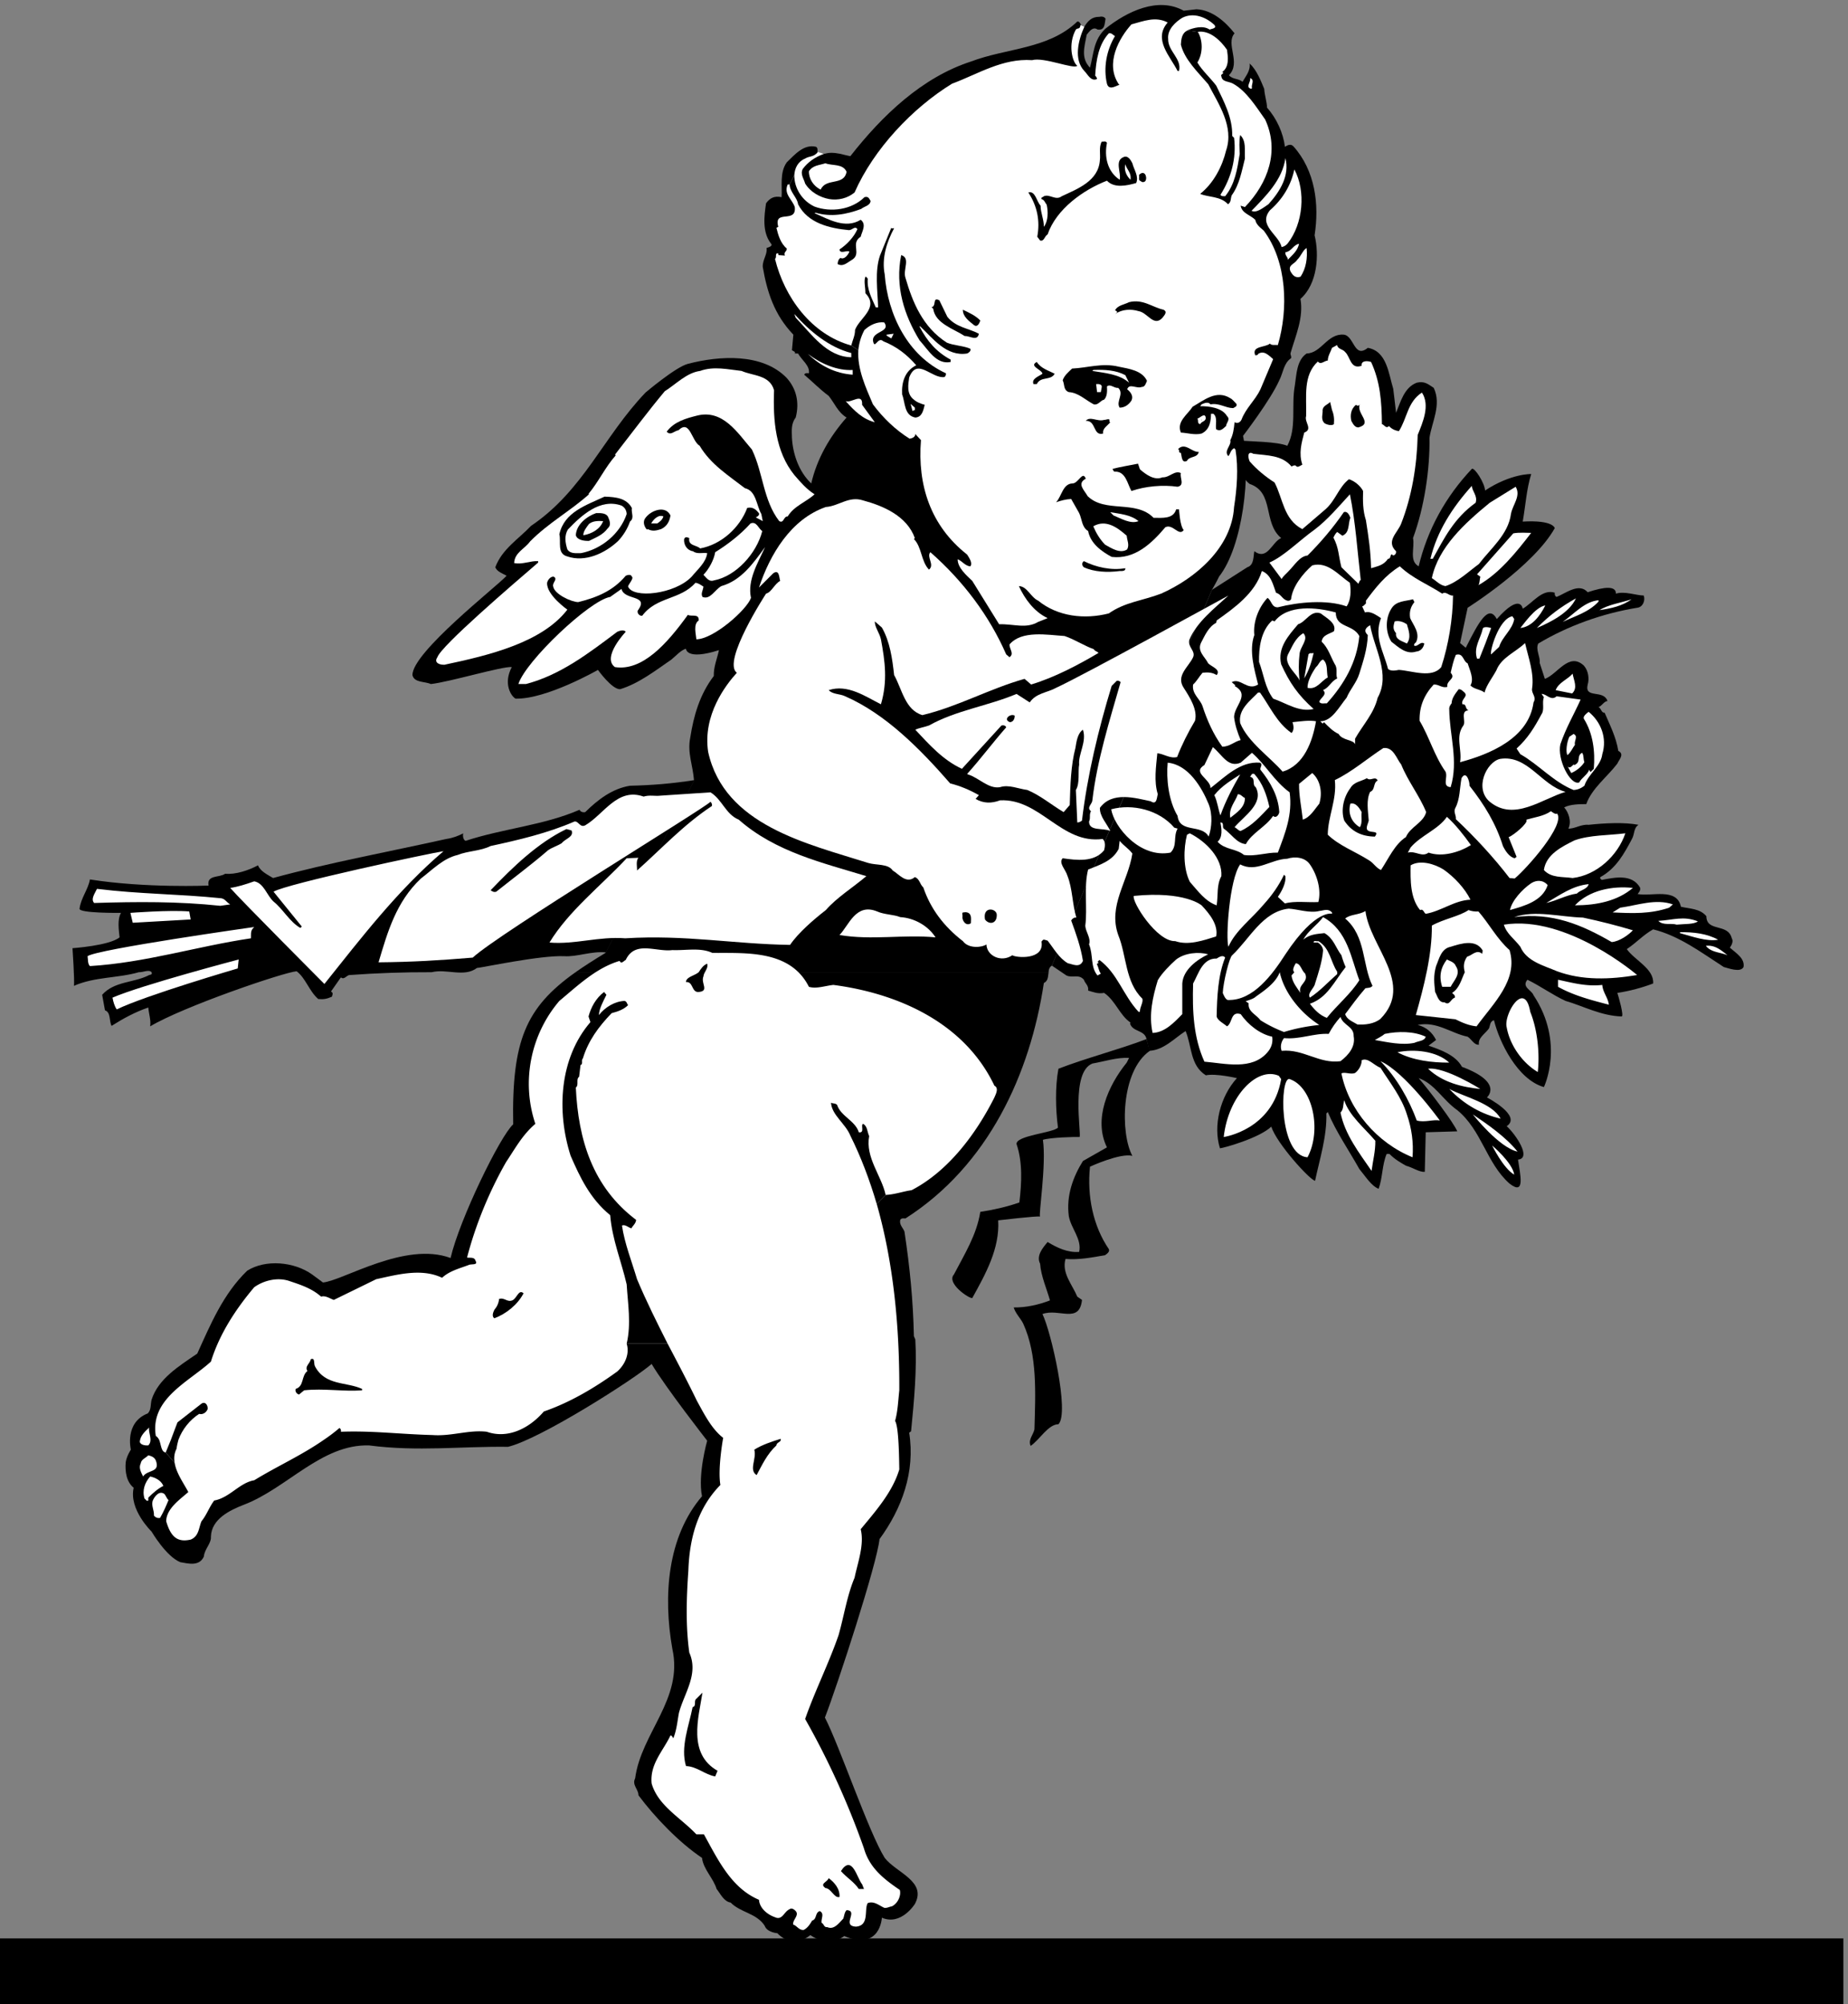
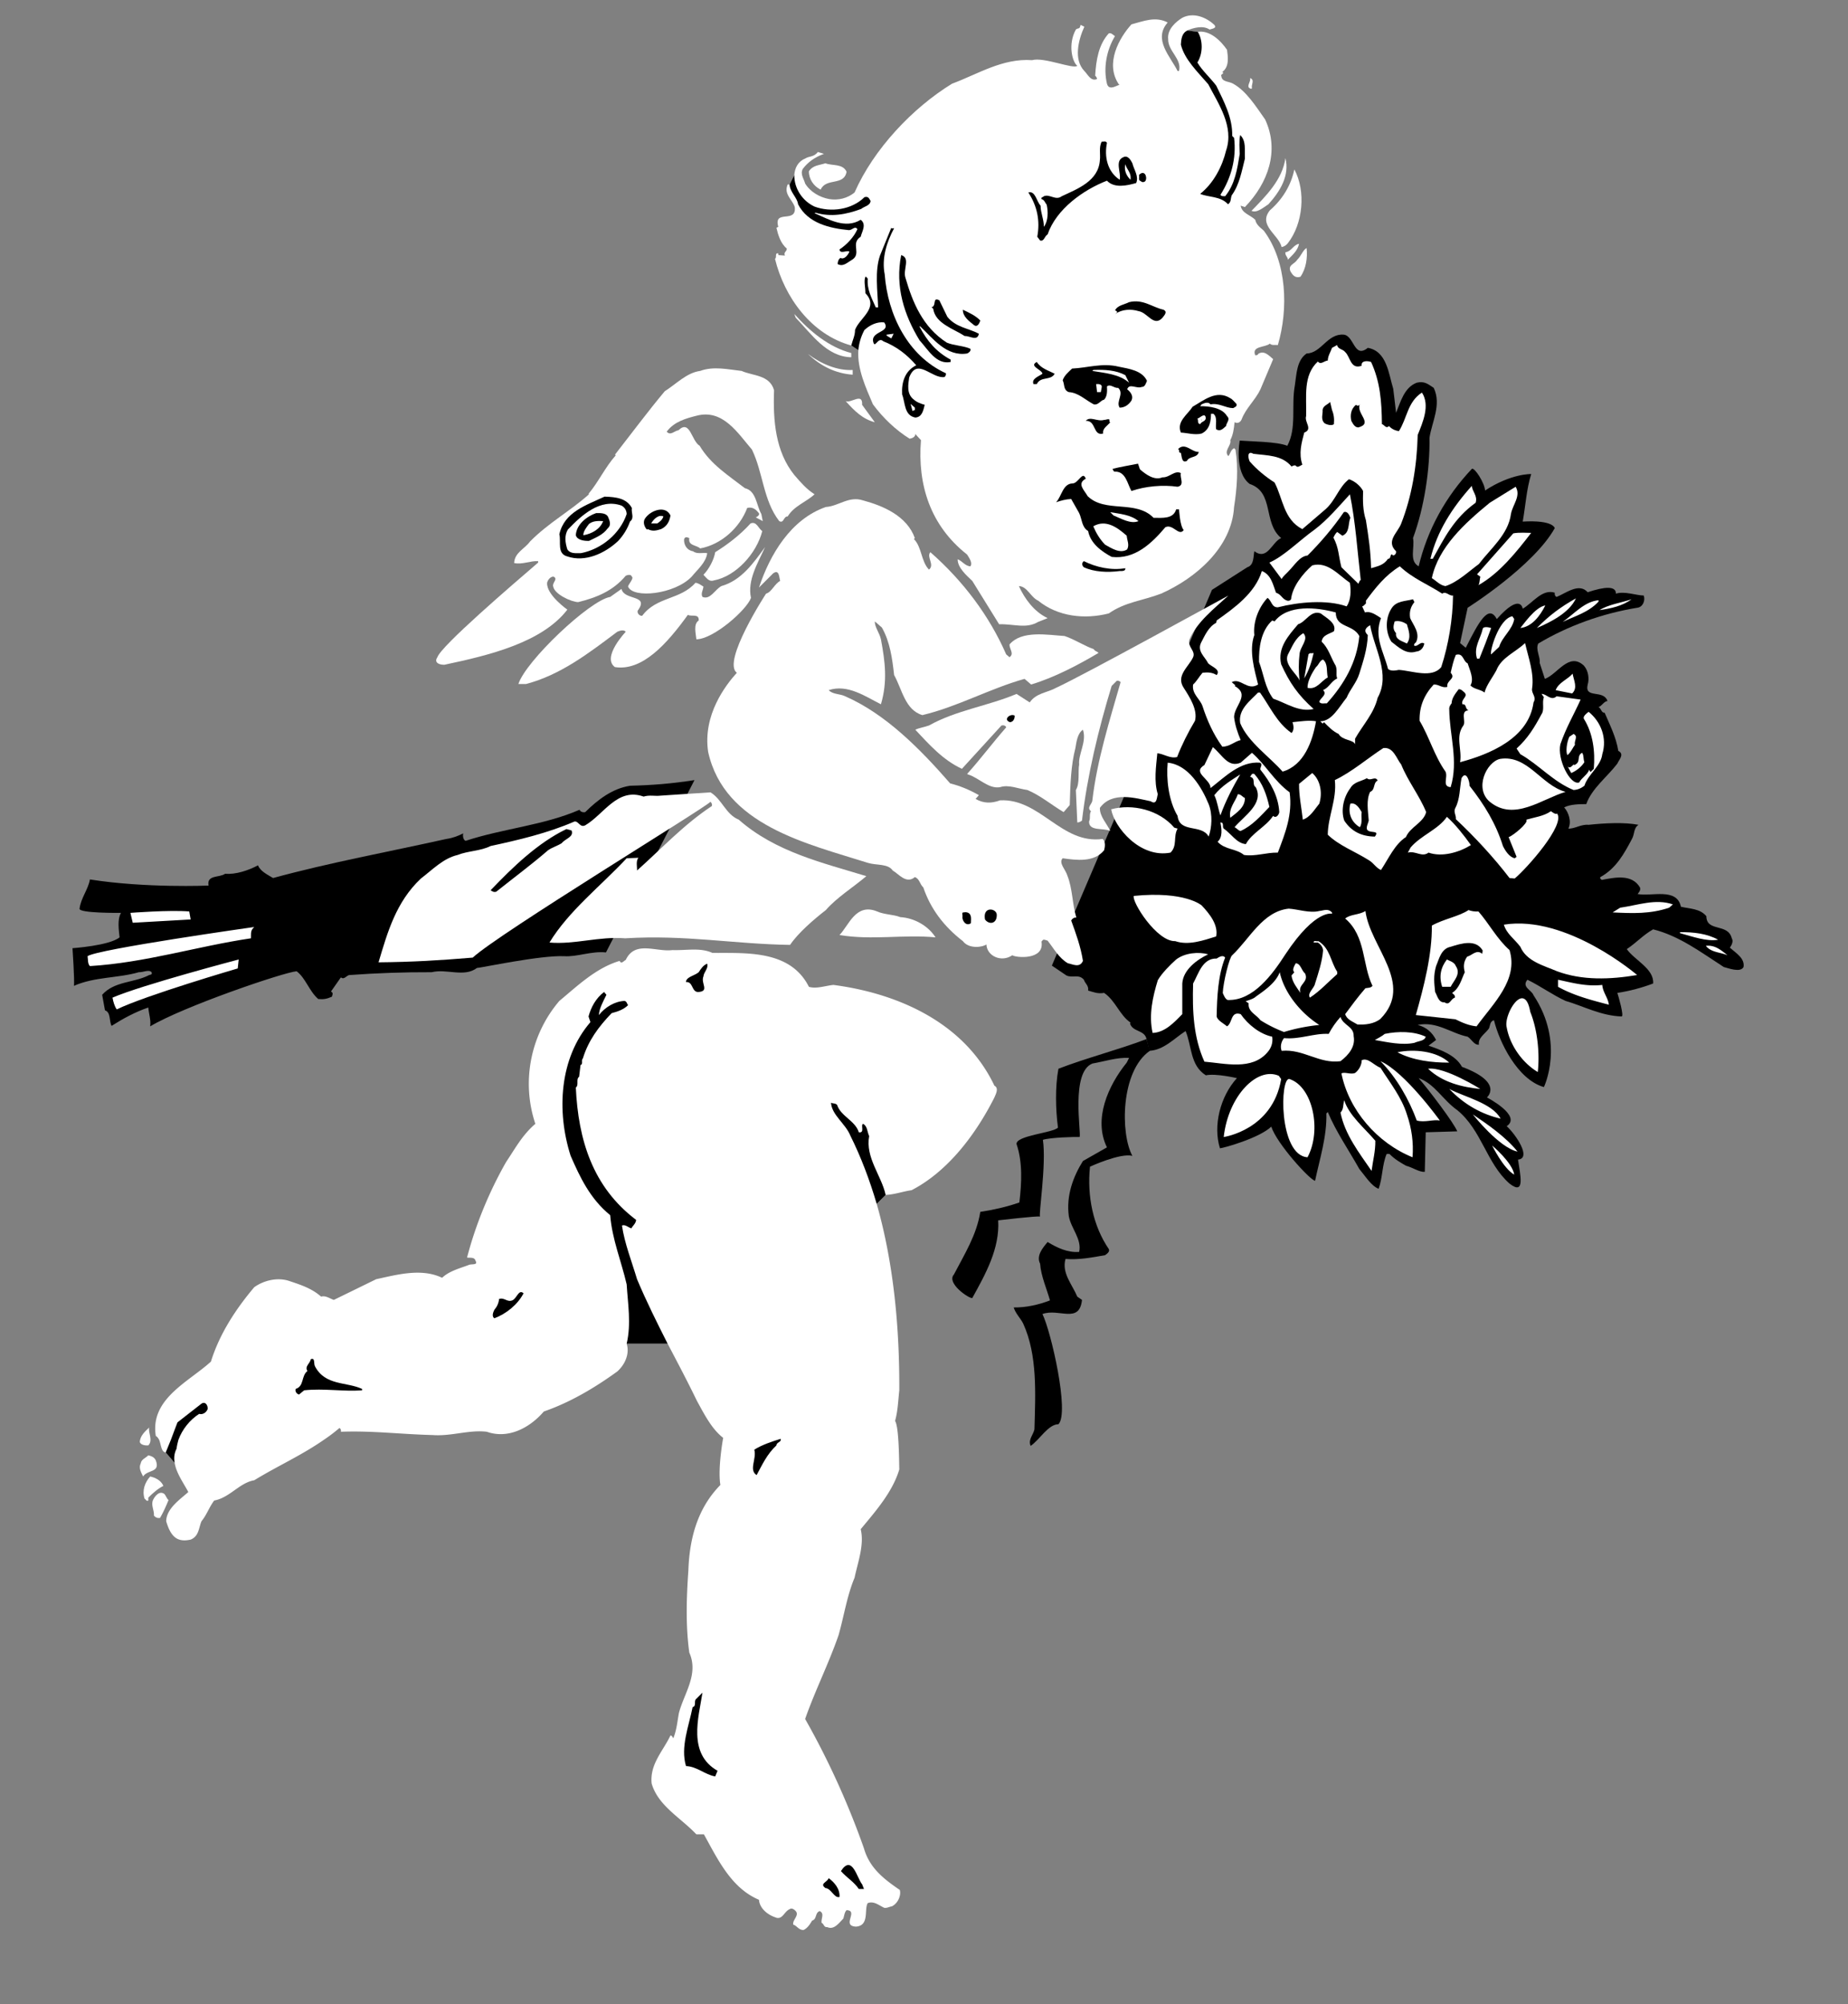
<svg xmlns="http://www.w3.org/2000/svg" xml:space="preserve" width="522" height="566.144">
  <rect width="100%" height="100%" fill="#808080" stroke="none" />
-   <path d="M3935.25 16.25v140h-3915v-140h3915" style="fill:#000;fill-opacity:1;fill-rule:nonzero;stroke:none" transform="matrix(.133 0 0 -.133 -2.7 568.31)" />
-   <path d="M2247.25 2207.25c-1.36-8.46-.84-17.52-10-22-29.01-192.86-117.65-387.46-294-500-4.41.35-8.56 1.04-11-3-2.41-10.5 5.9-16.73 9-25 11.45-76.22 18.37-146.17 20-222l3-7c3.68-63.98-2.55-129.78-9-195l-4-3c13.22-83.44-15.87-161.7-63-226-5.5-52.734-88.41-307.594-116-379 31.21-60.359 92.49-242.305 127-298 24.36-31.566 90.15-49.672 64-98 0 0-29.16-46.734-70-29 0 0-3.1-71.172-80-39 0 0-31.16-26.234-72 2 0 0-35.16-31.797-70 4 0 0-22 1.586-27 16-17.04 26.559-51.67 27.945-72 49-14.99 2.492-21.91 19.113-30 29-7.15 23.355-27.93 41.359-31 66-48.87 32.84-100.12 86.164-135 133 .26 12.723-14.29 21.727-7 36 12.8 96.531 102.83 168.555 79 275-19.8 112.395-10.8 237.74 63 324-9.39 46.71 11 118 11 118s-88.26 112.93-118 163c-35.36-31.37-236.2-159.5-305-176-100.867 1.27-191.586-10.5-295 3-100.887 3.12-174.293-91.07-266-126-29.488-11.47-68.961-30.16-70-68 1.039-14.105-13.504-25.879-15-42-9.586-21.277-32.437-15.043-50-12-30.223 12.191-61 65-61 65s-48.687 46.95-38 93c-15.711 12.78-18.484 34.95-17 54 1.98 13.49 11 27 11 27s-14.187 57.61 36 77c7.613 7.83 5.535 19.61 8 29 14.156 44.63 58.477 71.63 97 98 27.961 61.59 54.969 126.68 106 176 39 24.78 99.941 19.24 138-8l23-17c42.82 4.07 174.531 87.95 271 52 19.059 82.27 105.41 259.2 133 284-3.3 177.7 27.05 247.78 131 322h1006m-1006 0c19.38 13.7 40.98 27.47 65 42l188 366c-2.09 31.59-14.55 58.59-8 91 7.3 47.23 20.45 92.25 50 131-.46 20.12 7.16 36.74 11 55-70.35-22.43-70 3-70 3-11.41-3.26-21.1-15.03-31-23-33.73-23.2-69.05-50.89-109-63-17.53-.36-47 41-47 41s-109.73-62.83-175-61c-9.52 5.1-26.66 31.88-8 67-18.14 2.5-133.797-32.12-172-36-13.043 5.95-35.203 2.49-39 19-.359 48.59 179.7 188.48 200 211-9.22 5.18-20.3 8.64-24 18 14.09 38.43 50.1 60.59 76 88 111.22 75.09 153.46 189.35 243 283 0 0 63.86 54.21 90 61 68.39 17.79 157.73 22.64 209-29 21.45-23.15 28.37-52.93 20-85-10.33-13.64-8.25-28.18-8-43 1.82-33.66 14.29-71.75 41-97 12.07 52.26 39.08 99.35 75 140-18.61 11.29-25.53 30.68-38 46-19.39 14.46-34.62 30.39-52 45 2.14 4.09 6.3 3.4 10 3 2.53 16.32-15.48 28.1-23 42-2.17-.74-5.63 1.34-7-1 2.75 5.11-3.48 5.8-6 8l3 33c-40.65 42.36-55.88 90.84-65 144-.58 15.4 10.5 27.17 8 40 3.89 1.71 14.97 3.79 9 10-18.27 24.27-14.12 57.51-10 85 8.35 11.29 17.35 16.14 33 13 1.66 21.84-4.57 52.3 11 74 16.98 16.39 36.37 39.25 62 33 4.15-2.06 3.46-7.57 3-12l15-3c11.91 3.38 20.61 2.39 34 0 6.86-1.61 13.79-3.68 21-5 68.27 87.19 152.76 167.52 256 201 75.44 28.85 164.77 26.08 226 85 4.56.64 6.14-3.91 8-7l7-4c7.27 12.04 15.88 21.34 32 21 3.27 1.03 10.2 1.03 13-4-2.11-10.21-.73-25.44-17-23-10.04 7.25-17.66-4.52-23-11-5.05-26.76-12.67-49.61 7-70 8.04 30.08 7.34 59.17 33 83 45.67 36.42 111.46 68.27 166 38l27 3c33.43-1.12 61.82-26.74 81-51-19.87-22.84 14.75-62.31-12-89 8.05-9.32 20.52-6.55 29-14 6.75 12.3 17.14 23.38 15 39 15.3-14.24 23.61-36.4 31-54 .92-14.26 5.77-28.11 6-40 20.55-22.73 34.4-53.9 38-83 5.4 3.48 12.32 6.94 18 1 46.27-51.54 55.27-123.56 45-189 10.27-41.21 6.11-103.54-30-135 7.03-39.87-10.29-77.96-21-115-1.06-3.82 2.4-6.59 1-11-15.91-10.83-16.6-30.91-25-47-18.61-42.08-77-118-77-118 17.08-78.46-.25-234.75-51-299-4.19-9.44-15-28-15-28l-340-798c-5.62-3.57-6.86-9.13-7-15h-1006" style="fill:#000;fill-opacity:1;fill-rule:nonzero;stroke:none" transform="matrix(.133 0 0 -.133 -2.7 568.31)" />
  <path d="M1843.25 3529.25c-2.6-39.96 15.97-79.57 31-115 21.66-29.17 48.67-54.8 78-73 5.29.89 12.22 3.66 12 10l12-13c-7.62-95.14 20.07-181.71 98-243 4.49-7.27 12.11-17.66 7-25-10.82.42-17.75 11.5-27 15-.45-17.35 18.25-33.97 31-46l57-92c32.05.84 56.99-10.24 83 5l20 8c-28.7 13.46-48.78 41.16-61 68 17.76-.52 24.68-23.37 41-31 41.86-33.93 98.64-40.16 150-27 34.52 24.24 71.91 27.01 111 42 72.41 32.1 149.98 97.2 155 184 6.06 38.55 9.52 82.18 3 122l-3 3c-7.79-4.73-7.1-10.27-12-17-11.03 10.88 6.98 22.66 4 34 5.75 10.82 7.82 23.97 9 38 7.14-3.64 12.68.52 15 6 8.75 23.6 29.53 41.61 40 64l27 64c-9.07 7.79-19.46 19.57-32 11-1.31-3.9-4.08-1.82-6-3-8.47 20.57 21.31 16.41 31 25 4.16-4.43 11.09-2.35 17-3 22.48 76.13 19.71 176.55-30 243-7.08 6.27-16.08 12.5-18 23-10.55 10.28-28.55 13.74-31 30l9-3c49.54 51.14 73.78 119.71 43 186-19.78 27.89-39.86 60.44-68 76-8.56 5.21-23.8 3.14-25 16-2.95 4.45 8.13 5.14 2 9 15.82 11.38 11.67 33.54 10 47-13.57 19.78-37.12 42.64-63 38l-22 3c13.95 5.79 34.04 11.33 48 2 4.04 1.71 16.5 2.41 10 10-17.73 16.64-44.74 27.03-68 15-14.14-8.74-32.14-24.67-30-45-.76-26.07 29.71-42 23-68h-3c-15.22 30.85-52.62 66.86-21 103-26.07 13.72-51.7 2.64-77-4-25.95-28.68-56.59-82.87-27-127l2-2c-2.33 2.68-22.41-14.64-27 3-7.88 33.61-.96 71 17 101-4.11 2.55-7.57 7.4-13 6-21.58-23.53-27.12-56.77-29-90 2.57-2.09 3.27-4.17 4-7-13.2-6.17-20.12 10.45-27 17-22.9 23.92-13.21 64.98 0 94l-8 4c-1.94-10.96-5.21-5.52-10-10-17.37-31.18-7.67-68.93 3-77-7.9-7.86-70.92 19.16-96 12-62.87 4.39-114.82-29.55-170-50-84.02-51.57-166.43-138.83-207-231-14.83-12.41-34.91-17.25-54-14-19.69 3.67-39.78 14.75-51 33-2.63 10.15-10.94 19.84-5 31 10.88 14.42 25.43 24.94 45 32l-13 4c-8.46-11.34-18.55-8.37-27-14-15.09-6.15-22.02-20-23-35l-10-20h-4c-9.26-20.4 10.13-32.18 15-48 4.14-36.11-45.73-3.57-35-42l-4-2c3.66-15.66 9.2-33.67 22-44 .36-6.98-7.26-6.98-4-15l-14 1c1.05 2.17-.34 2.86-1 4-6.96-.44-1.41-8.75-6-12 19.82-81.24 77.3-160.88 162-184l15-10" style="fill:#fff;fill-opacity:1;fill-rule:nonzero;stroke:none" transform="matrix(.133 0 0 -.133 -2.7 568.31)" />
  <path d="M1495.25 2616.25c-47.41-7.5-91.04-10.96-137-12-37.14-5.89-68.31-29.44-95-56-5.16-1.14-10.71.94-12 5-76.27-33.15-163.53-40.07-242-66-6.71 2.38-6.02 14.85-5 16-10.02-5.31-22.484-10.16-36-12-122.223-27.24-247.57-50.1-368-83-11.848 7.28-27.082 14.21-32 27-21.398-11.41-47.715-19.72-70-18-11.648-8.64-39.352-1.72-35-25 0 0-133.469-5.74-252 13-3.738-21.57-18.977-38.89-22-62-1.824-10.13 88-9 88-9-8.105-14.29-4.641-35.76-3-52-21.723-17.69-100-23-100-23s4.867-70.87 3-80c44.113 19.52 93.281 16.05 138 29 9.301-.48 21.07 6.45 27 0 2.383-6.71-4.543-4.64-7-7-31.477-15.64-72.336-12.18-98-41l6-33c12.738-3.97 8.582-23.36 14-33 25.055 15.88 50.68 29.72 78 39 1.07-13.43 5.922-26.59 4-40 69.789 41.8 282.395 114.52 311 117 19.18-14.25 26.801-42.65 46-59 12.656-.96 18.195.43 29 5 .969 4.43 3.738 7.89-2 11l21 30c7.594-6.1 11.75 4.98 19 5 56.461 4.14 114.633 6.21 174 6 32.047 7.83 68.75-11.56 96 9 8.77.21 134.11 27.22 185 25 27.37-1.93 57.84 11.23 89 8l188 366m1962 39c-.51-1.33-1.29-2.84-2-4-21.23-27.96-54.46-52.89-66-86-14.78-.13-33.48-.13-47-7 9.36-10.45 16.29-29.84 9-45 13.52-.77 26.68 9.63 43 8 33.54 3.7 76.48 5.78 106 0-10.82-6.69-8.05-19.85-14-30-16.21-30.7-33.53-62.56-67-81-1.84-3.03.93-4.41 3-6 27.01 5.05 63.71 13.36 81-16 2.11-5.96-2.05-10.12-5-14 29.96-5.81 83.29 14.27 92-27 18.98-4.44 40.46-3.74 54-20 .3-34.3 46.01-14.21 54-47 3.79-6 .32-13.61-4-20 13.32-11.62 32.02-22.7 29-41-6.67-12.86-33.45-1.96-42 0-47.77 30.77-94.18 66.09-150 80-21.05-11.84-35.59-28.46-56-42 16.95-23.86 58.4-41.74 56-73-23.82-9.03-49.44-15.95-76-20 2.32-7.04 14.79-49.97 9-50-44.07 1.41-81.47 22.19-119 33-27.57 12.73-53.2 31.43-81 45-13.05-15.64 9.11-21.87 13-33 67.2-101.45 22-195 22-195-56.54 16.14-95.14 96.7-106 142-9.23-2.36-7.84-12.05-11-18-9.31-12.06-23.16-19.68-21-34-10.47-.91-15.32 11.55-24 17-34.95 7.02-65.42 33.33-106 25 18.42-4.82 30.89-15.91 39-32l-16-12c24.51-8.61 56.96-19.4 71-45 89.55-33.39 53-65 53-65s75.09-38.92 42-61c19.87-18.36 53.34-68.3 24-71 4.4-31.14 16.35-77.66-18-51-49.16 43.39-58.85 113.34-111 156-30.95 21.74-48.27 56.37-82 68 22.65-26.18 74.68-94.89 82-113l-67-2-2-84c-11.82-1-25.67 9.39-40 13-12.68 7.46-23.06 13.01-35 25h-6c-9.77-23.07-8.38-50.08-17-74-15.62 5.91-28.09 26.69-41 42-22.4 40.09-49.41 78.87-67 121l-3-3c1.2-49.52-14.04-95.92-24-143-10.82 1.38-81.45 78.94-93 115-25.16-24.29-102.03-45.75-109-46-15.19 48.03.74 110.36 36 149 0 0-44.96 10.53-66 6-33.67 21.15-29.51 62.01-43 94-23.91-15.37-46.07-40.3-77-42l-6 25c-3.93 19.63-29.55 14.79-35 33l1 2c-23.25 15.8-31.57 46.27-56 63-13.66-2.19-21.27 1.27-34 5 1.65 10.82-6.66 14.97-9 23-10.82 12.75-23.98 3.05-37 9l-31 21s94.93 223.05 185 433h1018m-1018 0c79.73 187.63 155 365 155 365l75 48c14.76 4.5 12.68 23.19 15 34 28.16-20.5 37.16 19.66 57 28-39.23 32.52-14 97.13-67 115-33.56 25.38-21 92-21 92 22.64-1.84 79.24-2.04 101-11 20.48 38.05 8.02 84.45 16 128 3.79 24.32 3.79 53.41 25 68 31.42.64 43.89 42.89 79 40 22.37-2.65 21.68-51.82 51-28 40.63-7.2 44.09-54.99 54-87 2.55-19.23 3.94-34.47 6-51 9.71 23.45 17.33 53.93 44 64 16.96 3.78 23.88-3.15 36-11 16.97-35.78-3.81-71.79-9-106 1.04-66.21-10.73-147.23-35-213 4.18-20.11-8.98-48.5 12-60 18.5 77.29 56.59 147.23 113 207 5.22 3.95 27.38-29.99 28-46 55.4 36.38 98 35 98 35-9.97-32.14-12.05-67.46-18-101 65.65 3.82 68-14 68-14-45.1-80.74-185-169-185-169l-16-75 12-10c27.93 55.44 48.38 93.54 66 61 50.59 57.04 55 22 55 22 21.18 12.16 41.27 42.63 68 34-.41-3.83.28-7.3 4-9 19.82 7.94 47.52 30.79 66 10 36.48 12.1 60.05 13.7 60-3 18.48 5.79 43.41-3.91 59-4 3.8-10.3-1.74-24.84-14-26-73.61-12-147.02-38.32-210-76-6.27-12.87 4.8-28.11 3-41 3.88-11.35 7.35-23.12 11-34 26.82 9.5 51.05 57.97 83 28 9.61-10.89 11.69-28.2 8-40-7.39-31.14 33.46-9.67 42-35-7.84-.98-12-10.68-19-13 6.31-3.22 5.62-12.22 13-12 11.32-26.54 24.47-52.16 29-81 11.7-6 4.69-15.08 0-23h-1018m125 1550c11.04-18.22 11.04-45.92-1-65 10.65-17.62 25.88-30.78 40-49 16.36-33.72 35.05-68.35 34-107l4-4c5.36-43.91-6.41-85.47-29-121 2.51-3.94 6.66-2.55 10-3 20.9 25.38 25.75 57.92 31 90-.4 10.86-1.79 27.48 1 40 13.14-13.21 8.98-30.52 10-50-6.55-25.54-11.4-55.32-28-78-2.79-6.41-.71-14.71-8-19-15.57 17.45-42.58 14.67-59 22 28.89 23.14 46.89 58.46 55 92 17.52 50.95-16.42 99.43-38 141-22.05 25.61-50.44 52.61-58 84 .63 11.55 2.02 24.71 14 30l22-3" style="fill:#000;fill-opacity:1;fill-rule:nonzero;stroke:none" transform="matrix(.133 0 0 -.133 -2.7 568.31)" />
  <path d="M2455.25 2066.25c-61.41-23.3-127.2-39.93-187-63-7.37-38.56-5.99-87.73-1-125-9.84-11.21-89.48-16.75-88-35 13.06-38.54 10.98-82.16 6-124-26.18-9.41-58.04-16.34-83-20-7.59-48.97-33.9-90.52-56-133-16.68-18.46 32.49-51.71 39-50 28.11 50.93 58.59 104.95 55 165 0 0 83.92 9.89 89 8-3.7 2.58 13.62 109.93 6 163 15.93 5.1 68.56 6.48 78 6 3.72 8.79-19.35 137.57 27 156 25.89 4.46 52.21 13.46 78 12l-5-10c-39.49-48.79-71.35-120.12-42-180l-51-29c-20.59-33.01-35.83-73.17-30-117 4.56-26.12 28.1-48.97 22-76-24.37-2.06-47.22 9.02-67 21-10.69-12.67-24.54-29.29-16-46 1.84-26.23 14.31-53.93 21-78-23.31-9.17-51.01-15.41-77-15 3.83-12.87 14.21-22.57 20-34 30.92-67.52 26.07-149.93 24-225-2.78-12.18-13.86-21.88-8-35 19.77 13.81 37.08 45.67 59 46 23.97 24.09-15.91 197.76-34 234 34.93 12.9 78.56-21.72 84 30l-10 7c-10.67 25.77-33.53 50-25 80 28.18-2.3 56.57 3.25 84 8 3.73 2.86 10.66 7.02 8 13-33.35 48.73-46.51 112.44-40 175 0 0 64.13 29.55 90 23-25.66 46.95-25.18 179.68 37 223l-7 25m-748 1835c-.4-27.94 16.91-54.95 43-67 34.85-12.87 79.18-6.64 106 20 8.49 2.45 9.88-3.1 13-8-1.04-10.33-12.82-11.03-20-17-32.29-12.03-64.15-17.57-97-8l-2-1c29.31-12.73 65.32-34.2 98-14 13.03-9.81 2.64-25.04 0-36-22.98-14.67 4.03-36.83-20-50-8.52-4.83-17.52-14.53-29-8 .39 4.55 1.09 9.4 6 13 8.25-4.29 15.86 6.09 19 13-3.83 4.87-19.75-6.21-21 5 15.79 10.25 31.02 26.88 38 43-4.9 8.11-11.13-2.27-18-2-40.23 3.88-87.32 14.27-108 55-1.48 13.98-17.41 25.75-18 42l10 20m121-362c2.56 10.65 8.1 21.04 8 33 9.1 25.43 52.04 46.9 22 78 .26 11.84-3.89 25.69 0 35 2.34.39 3.03-2.38 5-4-1.97-23.32 8.42-41.32 17-61h5c-1.11 35.61-7.35 77.16 4 110l24 59c.66-2.5 4.13-.43 6-1-15.72-29.2-26.8-63.83-20-98 6.36-84.95 48.6-172.9 130-210 .32-3.07-.37-5.84-3-8-27.15-4.07-58.32 43.02-75-1-2.02-14.15-6.17-34.93 10-47 6.68-5.93 14.99-8.7 23-11-3.16-11.55-5.24-26.09-20-27-24.02 4.37-21.25 32.07-28 49-1.56 26.01 6.06 50.25 30 62-20.48 23.56-42.64 40.18-70 51-12.11 11.35-18.35-20.51-22 2-.5 19.73 38.28 17.66 24 38-14.81 1.82-30.04-5.11-42-16-7.78-14.44-11.68-28.89-13-43l-15 10" style="fill:#000;fill-opacity:1;fill-rule:nonzero;stroke:none" transform="matrix(.133 0 0 -.133 -2.7 568.31)" />
  <path d="m2679.25 4086.25-1-2c-14.32 3.05-.47 14.83-3 23 10.84-4.02 1.84-14.4 4-21" style="fill:#fff;fill-opacity:1;fill-rule:nonzero;stroke:none" transform="matrix(.133 0 0 -.133 -2.7 568.31)" />
  <path d="M2371.25 3969.25c-5.8-28.07.43-60.62 27-78 3.9 14.61-11.34 40.23 8 48 9.75 4.7 15.98-7.07 19-13 3.21-13.46 14.3-28 8-42-19.33-5.39-46.34-11.63-62 5-50.12-19.4-107.61-60.26-126-114-7.23-4.43-7.23-15.51-16-13l-6 8c6.46 34.5-.46 65.67-19 94 15.07 4.21 17.15-18.64 26-28 .15-15.57 7.08-28.73 7-45 9.77 12.81 9.08 33.59 6 47-3.84 4.59-4.54 10.13-11 12-1.85 3.67 3 3.67 5 6 12.54 5.29 25.01-9.95 38 0 33.41 15.68 78.42 32.3 81 77 1.58 10.7-2.58 28.02 4 39 3.81-.6 9.35 2.17 11-3" style="fill:#000;fill-opacity:1;fill-rule:nonzero;stroke:none" transform="matrix(.133 0 0 -.133 -2.7 568.31)" />
  <path d="M2714.25 3839.25c-11.54-7.49-24.7-19.26-36-14 29.31 30.06 66.01 66.07 72 112 9.25-36.93-10.84-70.17-36-98m-896 69c-5.45-30.78-43.54-12.08-55-38-14.85 7.22-25.24 22.45-25 39 8.76 13.23 21.92 12.54 35 17 15.32-5.84 36.79-.3 45-18m603-17c-8.02 7.69-14.25 19.46-11 33 2.98-11.46 13.37-17.7 11-33m334-135c-3.37-4.13-7.53-6.9-13-8-6.3 26.72-50.62 46.11-25 78 27.01 23.52 45.02 53.3 52 87 24.88-46.17 18.64-115.42-14-157" style="fill:#fff;fill-opacity:1;fill-rule:nonzero;stroke:none" transform="matrix(.133 0 0 -.133 -2.7 568.31)" />
  <path d="M2453.25 3889.25c-1.93-3.47-7.47-4.16-10-1-6.47 1.68-2.32 8.61-4 13 11.38 12.23 18.3-3.7 14-12" style="fill:#000;fill-opacity:1;fill-rule:nonzero;stroke:none" transform="matrix(.133 0 0 -.133 -2.7 568.31)" />
  <path d="M2779.25 3755.25c-3.13-14.9-13.52-23.21-24-34 .79 5.94-6.14 8.71-5 16 14.09 2.4 16.17 15.56 29 18m16-9c2.34-20.45-1.12-43.99-13-61-11.67-3.77-17.21 4.54-21 11-6.6 14.32 8.64 15.7 14 25 8.48 8.02 11.95 20.48 20 25" style="fill:#fff;fill-opacity:1;fill-rule:nonzero;stroke:none" transform="matrix(.133 0 0 -.133 -2.7 568.31)" />
  <path d="M1943.25 3683.25c14.98-51.63 36.46-104.96 88-138 15.63-6.43 35.71-6.43 50-13 1.64-5.2-3.9-8.66-7-10-43.99-6.98-72.38 31.8-100 58l-1-1c16.15-30.73 35.54-53.59 66-70v-5c-30.46-6.29-47.77 26.26-66 46-32.33 52.98-52.41 113.92-39 181 20.52-6.14 3.21-31.07 9-48" style="fill:#000;fill-opacity:1;fill-rule:nonzero;stroke:none" transform="matrix(.133 0 0 -.133 -2.7 568.31)" />
  <path d="M2032.25 3600.25c18.09-22.65 44.41-24.03 67-36-3.2-17.12-19.82-3.96-30-5-23.75 15.58-62.54 26.66-67 58-1.08.52-2.46 3.98-5 3 13.62.98 1.85 23.14 18 15l17-35m459 15c9.24-4.41 2.32-11.33-2-17-18.54-20.65-31.7 11.21-51 14-15.32 4.83-35.41 4.13-49-6l4 4c-1.49 1.29-2.87 4.05-5 3 4.9 11.45 20.13 12.83 30 18 29.61 7.3 49-10.71 73-16m-389-23c-2.04-6.34-6.2-14.65-13-10-10.51 8.51-24.36 18.21-24 33 13.49-6.48 27.34-12.72 37-23" style="fill:#000;fill-opacity:1;fill-rule:nonzero;stroke:none" transform="matrix(.133 0 0 -.133 -2.7 568.31)" />
  <path d="M1828.25 3523.25v-9c-52.15 1.02-84.7 49.5-118 84l-3 8c32.14-36.27 73.7-70.89 121-83m75 37v2l15 2-5-10-10 6m974-35c11.06-9.98 11.06-37.68 35-29-1.78 11.41 12.76 10.71 20 8 19.08-41.61 22.54-82.47 23-132 5.08-1.02 8.55-10.72 15-4 6.01-6.72 12.94-9.49 21-11 17.56 27.14 18.25 62.45 49 82 17.73-27.16 1.8-63.18-9-90-1.66-66.67-12.75-131.07-35-188-7.52-19.95-33.15-37.26-11-59 .71-4.57-2.06-8.04-6-9-7.84 7.89-2.99-7.35-11-7-10-14.2-21.77-15.58-36-20-1 37.66-5.16 64.67-11 102-6.62 20.15-6.62 41.62-6 62-5.47 10.78-17.94 21.17-30 25-21.87-16.99-28.11-44.69-50-64l-49-42c-39.91 20.45-41.3 65.46-59 99-19 12.17-37.7 27.41-53 45-5.7 14.16-1.54 21.88 8 16 29.46-3.81 60.63-2.43 81-27 3.17 1.72 5.94 3.1 9 2 3.18-5.82 9.41-.28 14 2-8.05 24.04-1.82 45.5 4 68 19.11 7.28-.28 22.52 4 35 1.26 41.54-7.05 86.55 25 116 6.04-7.98 13.66 1.71 21 2 .27 10.1 5.81 17.72 9 27l11 6c1.05-9.05 12.13-8.36 17-15m-1046-38v-10c-36.45 2.7-67.62 17.94-95 44 28.07-21.21 62.7-35.75 95-34" style="fill:#fff;fill-opacity:1;fill-rule:nonzero;stroke:none" transform="matrix(.133 0 0 -.133 -2.7 568.31)" />
  <path d="M2260.25 3479.25c-8.38-15.22-29.85-4.84-38-22h-7c-4.93 11.63 11.69 16.47 19 22-1.08 9.02-29.47 15.94-12 25 8.84-13.91 24.77-18.06 38-25m196-15c-2.16-5.07-4.24-13.38-11-13-11.24-4.54-26.48 8.62-31-5 7.98-6.46 13.52-14.77 9-24-5.86-8.78-14.18-15.01-25-15-8.57 13.15 10.13 29.07-3 42-9.03-1.15-16.64 9.23-24 3 .43-8.31 1.12-20.77-6-28-8.11-1.78-12.27-12.16-22-10-17.28 8.92-32.52 24.84-53 26-12.06 4.39-8.6 16.85-13 25 3.02 9.86 12.02 17.48 20 25 32.88 1.48 64.04 12.56 99 4 22.52-4.6 49.53-8.06 60-30" style="fill:#000;fill-opacity:1;fill-rule:nonzero;stroke:none" transform="matrix(.133 0 0 -.133 -2.7 568.31)" />
  <path d="M1664.25 3444.25c-2.42-64.71 3.12-130.5 43-180 13.45-15.6 25.91-30.14 43-41-17.09-16.15-43.4-24.46-57-47-9.26.38-7.87-15.55-18-10-34.2 44.31-34.2 103.18-58 152-30.21 34.97-61.37 86.22-117 72-23.32-5.86-48.25-12.79-64-34 8.13-9.26 16.44 1.82 25 3 24.68 23.75 27.45-22.65 45-33 23.31-39.51 62.09-63.75 96-90 24.26-5.61 24.26-36.08 35-55l3-15-15 8c-.82-.39 12.34 4.45 5 11-5.82 7.3-13.43 11.46-23 9-16.06-42.56-55.53-77.87-100-86-7.47 7.43-26.17 5.36-23 22-4.55 1.36-8.02 4.13-11-2-1.17-12.57 6.45-24.34 19-26 8.22-6.65 19.99-2.5 30-4-2.39-19.96-21.09-35.2-33-50-35.93-37.62-124.85-47.06-135-21-.6 3.25 13.25 17.79 8 21-1.67 5.8-9.29 3.72-13 2-27.45-32.91-63.46-46.76-101-56-14.78.26-50.41 16.86-53 33-2.96 8.1 10.89 15.71 1 21-6.73.95-12.96-7.36-14-13-1.73-25.53 43-57 43-57-53.84-69.75-165.41-96.83-261-117-9.496-.42-23.348 3.73-15 16 8.273 24.44 158.55 153.25 214 201v3c-15.97 1.19-33.98-7.81-51-4 1.09 22.5 21.87 29.43 34 46 39.12 39.52 83.44 63.07 125 100l-1 1c21.07 25.09 35.62 56.95 58 82l-2 1c36.41 46.66 70.34 92.37 106 135 23.9 14.85 46.06 39.09 75 43 29.23 10.63 59.7 3.02 88 0 24.34-10.84 59.66-8.07 69-41m746 32 8-16c-20.95 18.32-50.73 20.4-78 25l2 2c24.58 1.02 48.13-.37 68-11m-50-25-2-11h-8l-2 17c5.42.54 12.35-.15 12-6" style="fill:#fff;fill-opacity:1;fill-rule:nonzero;stroke:none" transform="matrix(.133 0 0 -.133 -2.7 568.31)" />
  <path d="M2646.25 3415.25c1.75-5.93-3.1-6.62-7-9-16.87.3-29.34 11.38-48 8-4.89 6.15-13.2 2.68-19 0l-3-4c17.81.45 46.89-3.01 57-21 7.9-6.94-1.8-14.56-2-21-6.72-6.03-12.26-12.26-21-7-2.34 8.59 3.89 25.21-6 33h-5c-.35-14.02-1.73-33.41-20-42-14.28-3.87-31.59 1.66-44 2-9.75 23.21 13.79 37.75 25 55 23.42 13.22 50.43 36.77 80 18 4.36-2 9.21-8.24 13-12" style="fill:#000;fill-opacity:1;fill-rule:nonzero;stroke:none" transform="matrix(.133 0 0 -.133 -2.7 568.31)" />
  <path d="m1851.25 3413.25 27-37c-25.97 6.75-43.29 24.06-62 45 11.1-5.7 36.72 19.23 35-8" style="fill:#fff;fill-opacity:1;fill-rule:nonzero;stroke:none" transform="matrix(.133 0 0 -.133 -2.7 568.31)" />
  <path d="M2849.25 3402.25c3.74-8.86 5.13-18.56 4-30-3.72-3.79-14.11-1.71-20 2-8.65 8.75-3.11 19.14-4 28 .89 9.14 10.58 11.22 16 17l4-17m56-37c-7.94-.26-12.09 8.75-15 14-2.63 11.37-1.25 25.22 10 34 2.6-2.55 6.07-2.55 8 1-8.17-19.48 29.23-40.25-3-49" style="fill:#000;fill-opacity:1;fill-rule:nonzero;stroke:none" transform="matrix(.133 0 0 -.133 -2.7 568.31)" />
  <path d="m1963.25 3402.25-5-2-4 15 9-8v-5m618-18c-2.5-7.48-7.35-4.71-12-12-7.12 1.05-2.97 8.67-6 12 4.42-.56 16.88 15.37 18 0" style="fill:#fff;fill-opacity:1;fill-rule:nonzero;stroke:none" transform="matrix(.133 0 0 -.133 -2.7 568.31)" />
  <path d="M2376.25 3382.25c.97-2.02-1.11-4.79 2-6-5.88-7.79-16.96-12.64-15-24-22.04-5.95-14.43 27.98-37 27 9.42 10.68 24.65-2.48 39 2 3.66-.33 7.12 2.44 11 1m196-3-1 3 1-1zm-6-66c-2.74-13.36-20.05-8.51-25-19-11.68-6.13-10.98 10.49-13 17-6.29-.27-1.45 5.96-6 8 14.95 15.27 28.8-6.89 44-6m-125-37c13.53-11.67 30.85-24.14 48-17 14.7-.91 25.78 15.71 39 9-2.83-9.91 8.95-25.84-7-29-31.84 4.55-68.54 1.09-98-9-8.63 14.93-12.1 42.64-36 41-3.11 1.64-3.11 4.41-4 6 15.44 3.95 35.52 7.41 54 11l4-12m-115-20c-19.67-10.37-3.05-24.22 4-37 37.27-36.39 102.37-7.3 140-46 18.47-.09 42.01-2.86 48 18h6c.48-2.85 1.86-34.71 10-44-10.21-14.25-23 14-39 6-29.39-34.8-65.4-68.73-114-63-21.34 11.58-44.89 28.2-50 55-13.59 7.83-12.9 25.14-19 38l-17 30c-11.52-.61-21.91-3.38-32-7 12.17 13.31 14.25 39.63 35 40 12.48.32 21.49 28.02 28 10" style="fill:#000;fill-opacity:1;fill-rule:nonzero;stroke:none" transform="matrix(.133 0 0 -.133 -2.7 568.31)" />
  <path d="M3154.25 3205.25c-46.41-33.47-66.49-75.02-91-119h-5c14.27 58.52 46.13 108.38 88 155 .38-11.99 12.84-21 8-36m75-24c-5.75-43.41-43.15-73.19-68-106-22.24-16.36-45.1-38.52-71-47-11.49 1.56-19.8 11.25-29 17 14.04 65.59 69.45 116.14 123 160l55 34c11.95-19.69-6.75-38.39-10-58m-319-140c-3.24-1.75-3.24-5.21-5-8l-36 35c-6.57 25.27-5.18 40.51-17 63 2.13 4.52 4.2 8.67 8 12l11-8c16.37 6.75 11.52 25.45 17 38-2.02 6.14-6.87 15.15-14 12-21.95-32.17-48.96-64.03-77-92-16.98-1.81-27.36-20.5-40-33-4.68-5.51-11.6-10.36-15-17l-26 35c30.78 13.19 64.71 47.82 96 70 27.58 20.76 52.51 50.54 75 75 12.14-60.48 15.6-118.65 23-182" style="fill:#fff;fill-opacity:1;fill-rule:nonzero;stroke:none" transform="matrix(.133 0 0 -.133 -2.7 568.31)" />
  <path d="M1362.25 3194.25c-1.67-11.39 5.95-21.09-4-29-5.29-14.94-13.6-28.79-25-41-28.07-26.57-70.32-45.96-108-33-22.57 5.73-12.87 31.36-17 47 10.36 47.38 57.45 61.92 96 80 25.16-.77 46.63-3.54 58-24" style="fill:#000;fill-opacity:1;fill-rule:nonzero;stroke:none" transform="matrix(.133 0 0 -.133 -2.7 568.31)" />
  <path d="m1963.25 3130.25-2-2c17.07-17.41 14.99-47.2 32-65 12.77 10.19-5.93 26.81 3 37 70.02-61.44 125.43-135.54 161-217l7-6c10.75 7.13-.33 17.51 0 27 25.98 30.68 80.7 20.29 117 18 21.87-7.4 41.26-20.56 62-28 2.8-5.03 7.65-4.33 10-8-41.82-24.73-92.37-51.74-143-67l-14 12c-74.57-20.98-141.75-59.07-217-77-36.94 11.01-43.18 55.33-60 85-3.95 35.43-8.8 70.75-26 101l-15 13c-.35-12.09 10.04-24.55 13-38 8.81-47.5 14.36-89.05 0-138-32.74 16.4-70.83 43.41-111 30 9.01-9.44 23.55-7.36 35-13 85.51-37.3 158.91-111.4 223-185 21.1-5.35 41.18-13.66 61-25l-7-8c16.96-9.75 33.58-9.75 52-3 85.46 4.33 130.47-94.01 218-82 5.96-5.77 5.27-15.47 3-24-21.27-26.1-58.67-21.25-88-17-9.45-9.79 6.48-24.33 10-37 11.02-27.5 10.33-60.74 19-89-4.52.56-7.98-1.52-11-6 9.95-27.37 20.33-55.77 25-86-6.74-15.48-21.29-7.17-32-5-19.07 10.99-30.15 31.77-43 48-8.62 2.46-8.66 3.87-13-2 6.78-40.21-54.87-34.23-62-29-23.19-15.99-54.04-1.67-55 23-7.75-6-37.21-10.31-50 7-40.53 31.17-68.93 69.26-84 114-7.78 7.2-7.78 18.28-18 22-18.17-15.5-34.1 6.66-47 14-9.95 14.82-34.19 10.67-52 16-129.7 41.07-305.61 79.85-340 236-11.72 78.38 37.16 141.64 61 168-32.35 23.2 62 168 62 168 11.81 3.02 18.04 21.02 30 27-2.26 6.48-1.57 25.88-15 16l-30-30c23.35 70.35 67.67 145.14 142 171 27.47 1.84 48.94 24 79 14 42.66-11.46 93.21-32.93 110-80m-612 51c-14.21-42.02-53.69-74.57-97-83-10.71.12-22.48-1.96-29 8-4.56 14.28-6.64 28.82 1 42 28.37 29.76 68.54 67.16 114 51 5.79-3.23 10.63-8.77 11-18" style="fill:#fff;fill-opacity:1;fill-rule:nonzero;stroke:none" transform="matrix(.133 0 0 -.133 -2.7 568.31)" />
  <path d="M1444.25 3178.25c-1.95-12.71-7.49-23.09-20-29-9.65-3.1-18.66-5.18-28 0l-2-1c-5.97 6.21-9.43 17.29-3 25 12.27 16.53 42.74 26.92 53 5" style="fill:#000;fill-opacity:1;fill-rule:nonzero;stroke:none" transform="matrix(.133 0 0 -.133 -2.7 568.31)" />
  <path d="M2438.25 3166.25c-16.71-6.94-36.79 5.53-53 12l-7 7c21.13-3.78 43.29-5.16 60-19" style="fill:#fff;fill-opacity:1;fill-rule:nonzero;stroke:none" transform="matrix(.133 0 0 -.133 -2.7 568.31)" />
  <path d="M1311.25 3176.25c2.93-7.24 8.47-17.63 0-25-10.92-14.79-25.46-19.64-40-27-9.01-.26-24.94 1.13-28 12 .98 23.06 23.84 40.38 43 47 9.23.3 20.31.3 25-7" style="fill:#000;fill-opacity:1;fill-rule:nonzero;stroke:none" transform="matrix(.133 0 0 -.133 -2.7 568.31)" />
  <path d="M1429.25 3176.25c-2.19-7.24-7.04-10.71-13-15h-13c5.11 9.14 15.5 19.53 26 15m-128-10c-6.46-17.33-24.46-27.02-42-30-.47 7.82 6.45 16.83 12 24 8.3 6.68 19.38 6.68 30 6m338-21c-12.04-47.57-55.68-96.05-103-105-10.85-3.52-15.7 6.18-22 12 11.84 12.18 22.23 31.57 25 48 24.93 15.43 52.64 36.21 75 61 12.96 5.68 17.11-11.63 25-16m774-10c.67-9.87 6.21-18.87 1-29-14.87-9.96-33.57 2.51-47 10-11.5 11.9-19.12 25.05-25 39 25.96 15.14 50.21-1.48 71-20m859 6c-31.44-40.8-67.45-85.82-112-111 3 5.1 2.3 12.02 4 18l-7 5 77 87c12.1 2.44 30.8 1.05 38 1" style="fill:#fff;fill-opacity:1;fill-rule:nonzero;stroke:none" transform="matrix(.133 0 0 -.133 -2.7 568.31)" />
  <path d="M1615.25 3003.25c-8.91-25.37-79.46-87.71-116-88-.86 11.37-7.09 32.14 5 40 1.07 15.69-16.24 7.38-23 12-45.08-62.48-97.12-120-155-111-28.66 20.7 23 75 23 75-3.91 5.07-12.91 2.3-18 0-61.39-46.18-120.95-91.89-194-111h-16c15.64 48.89 151.38 177.7 195 185l24 17c5.79-24.99 57.73-11.83 36-44-5.28-5.23 1.64-14.23 8-13 30.35 41.01 80.9 33.39 113 70 6.68-.59 11.53-4.75 17-8-.62-7.83-6.16-14.76-2-22 16.61-6.61 25.62 14.86 40 23 42.41 11.95 68.03 48.65 93 83-15.27-33.66-38.13-70.36-30-108" style="fill:#fff;fill-opacity:1;fill-rule:nonzero;stroke:none" transform="matrix(.133 0 0 -.133 -2.7 568.31)" />
  <path d="M2410.25 3066.25c.9-6.66-7.41-5.97-12-6-25.88-3.43-54.27-2.05-76 8-4.59 3.8-4.59 10.04 0 13 25.19-12.66 57.74-20.28 88-15" style="fill:#000;fill-opacity:1;fill-rule:nonzero;stroke:none" transform="matrix(.133 0 0 -.133 -2.7 568.31)" />
  <path d="M2887.25 3035.25c2.45-16.52 2.45-36.61-7-50-42.5 14.78-101.36 9.24-146-2-13.54-.54-12.84 14.01-22 20-19.23-20.54-31.01-51.7-28-79-12.01-32.95.45-74.5 8-105-22.78-14.52-37.32 15.26-56 5l8-7-2-1c34.14-19.13-.48-41.29-1-66 1.9-16.85 7.44-33.47 14-49-13.48-3.16-23.87-14.25-39-14-19.5 26.76-32.66 57.23-42 86-5.2 15.55-23.2 25.95-20 46 7.18 6.26 12.72 16.65 20 25 11.42 1.34 21.12.65 30-5 9.82 11.88-11.65 18.12-18 25-6.81 13.89-24.12 25.67-15 44 8.19 15.6 15.81 33.61 32 42l1 5c36.82 26.08 81.84 57.94 96 105 19.77-7.59 23.93-29.75 30-46 11.93-3.83 12.63-13.53 24-17 3.17-.68 5.94.01 8 3 2.79 26.79 24.95 54.49 45 72 33.27 8.8 56.13-20.97 80-37m196-23c8.66 5.79 14.2-5.3 23-4-.48-49.77-9.49-104.48-25-152-19.81-24.51-61.36-7.89-90-6-6.68-1.2-17.07-3.27-23 2-10 38.36-30.08 68.14-15 108-10.23 6.54-22 15.54-34 12l-6 13c3.45.23 5.53 4.39 8 6v6c21.07 28.4 41.16 54.03 72 73 27.33-25.9 59.88-38.36 90-58" style="fill:#fff;fill-opacity:1;fill-rule:nonzero;stroke:none" transform="matrix(.133 0 0 -.133 -2.7 568.31)" />
  <path d="M2629.25 3008.25c-29.04-26.92-67.12-56.01-83-94-4.21-15.33 13.8-23.64 8-37-9.44-20.57-37.14-39.27-20-65 13.33-20.68 29.95-46.99 24-70-14.82-24.77-27.98-51.09-38-77-14.91-3.87-27.38 6.52-42 8-2.69-28.49-7.54-59.66 1-87-2.3-6.59-1.61-23.9-15-15-33.01 7.03-82.18 21.57-108-14-.5-18.45 14.73-32.99 22-49-14.88 7-45.35-1.3-45 20 3.8 8.47-.35 13.32 4 22-9.89 7.94 2.57 14.87 3 23 9.96 85.36 36.97 170.54 60 251-2.25 2.64-5.02 3.34-8 3l-11-11c-28.27-92.54-51.82-190.88-63-286-2.67-1.84-5.44-3.91-10-4l-3 69c8.95 14.19 4.1 39.81 7 54-2.21 22.52 16.49 48.14 8 74-11.59-7.85-13.67-25.16-16-39-9.44-36.03-10.83-77.58-12-121l-13-15c-26 15.48-49.54 35.57-77 47-18.94 2.42-39.72 12.11-58 6-24.65-4.28-44.74 19.96-68 27l-2 1c30.11 33.52 52.27 63.98 83 99-.95 3.77-5.8 5.15-10 4l-84-92c-39.91 18.36-69 50.91-99 83 7.84 3.92 18.92 5.3 29 9 57.79 32.32 124.96 41.32 186 67l28-18c13.46 20.02 37.7 20.71 56 31 56.49 25.73 355.66 190.55 366 196m655-69c26.5 26.84 50.74 44.85 83 63-13.56-29.92-52.34-50.01-83-63" style="fill:#fff;fill-opacity:1;fill-rule:nonzero;stroke:none" transform="matrix(.133 0 0 -.133 -2.7 568.31)" />
  <path d="M3024.25 2994.25c-7.82-9.46-11.29-20.54-9-34 6.02-14.24 22.64-32.25 12-52-3.2-1.02-3.2-3.79-4-6 7.72-4.72 13.26 9.83 22 4-1.81-9.41-8.05-16.33-17-17-21.52-6.95-37.45 8.98-53 21-12.84 20.52-12.84 49.61 0 70 10.01 17.01 30.1 15.63 46 20l3-6" style="fill:#000;fill-opacity:1;fill-rule:nonzero;stroke:none" transform="matrix(.133 0 0 -.133 -2.7 568.31)" />
  <path d="M3485.25 3000.25c-18.68-14.07-43.61-19.61-68-23 20.24 12.39 45.17 15.16 68 23m-70-5c-21.39-22.92-49.79-30.54-76-43 24.83 17.31 45.61 42.93 76 46v-3m-113-8c-10.89-21.85-28.2-45.39-53-48 6.1 6.76 31.03 44.16 53 48m-445-15c-.11-33.16 35.91-24.16 50-50-5.09-55.19-32.1-102.28-69-143-5.34.55-12.27-2.21-16 3 .96 7.94 18.27 15.56 8 25 13.74 6.49 16.51 18.26 30 25-3.8 9.19 1.74 20.27-5 30-9.19 16.59-14.04 34.59-28 48 1.5 14.29 16.74 16.37 26 22 6.66 17.22-16.88 29-28 38-21.43 7.62-31.12-18.01-48-23-21.21-24.79-44.07-50.41-36-85 17.55-38.82 35.56-65.13 69-95-30.67-7.53-58.37 12.55-86 22-17.39 23.1-20.16 52.19-30 78-.54 29.59 3.61 65.6 28 88l5-2c28.09 36.39 89.73 30.16 130 19m379-14c-3.75-22.63-25.91-37.86-32-59l-17-16c-3.92 3.89 15.47 75.23 45 81l4-6m-228-11c4.02-13.7 9.56-28.25 0-41-9.14 5.13-25.06 7.9-23 22-7.61 8.76-5.53 15.68-3 25 9.94 2.46 19.63-1.7 26-6" style="fill:#fff;fill-opacity:1;fill-rule:nonzero;stroke:none" transform="matrix(.133 0 0 -.133 -2.7 568.31)" />
  <path d="M2946.25 2791.25c-8.08-33.61-30.93-57.15-48-87v-12c-3.02 9.99-27.25 7.91-35 22-11.64 5.3-21.34 15-31 25l-3-3-5 5c24.59-.23 39.82 30.24 56 50 7.37 17.64 21.22 32.18 27 51 8.07 26.2 17.07 52.51 18 82-9.24 8.6-5.09 15.53 5 21 8.61-49.79 43.93-103.81 16-154m241 148c-8.08-22.32-16.39-43.79-25-65h-5c-7.86 23.98 7.38 41.98 12 63 1.61 7.38 18 2 18 2m-407-56c-2.05-16.88-2.05-36.27 0-56-2.75 12.11-33.91 33.58-25 55 9.09 16.67 15.33 35.37 33 46 12.8-12.71-7.29-28.64-8-45" style="fill:#fff;fill-opacity:1;fill-rule:nonzero;stroke:none" transform="matrix(.133 0 0 -.133 -2.7 568.31)" />
  <path d="M3274.25 2811.25c-2.28-11.36 10.19-17.6 3-30-10.12-76.24-93.23-110.18-156-127 4.6 27.21-10.64 54.22 7 78 5.91 8.08-7.25 31.63 11 32-7.86 3.09-3.71 14.17-13 13-3.86 12.25 15.53 17.1 2 27-3.09 3.25-6.56 5.33-10 5-6.95-9.36-14.56-18.37-15-30-1.64-2.21-5.8-7.07-5-13 .59-55.01 19.98-109.03 3-165-19.03 1.27-5.18 21.35-11 33-23.96 34.05-34.35 73.53-55 108-.82 29.93 9.57 54.87 30 77 10.73.72 17.66-8.28 29-5-3.03 14.03 19.13 16.8 7 30 3.13 13.12 5.9 26.27 11 38 16.37 4.89 14.98-13.8 25-18 4.53-14.5 14.22-33.2 6-47 8.22-8.36 20-7.67 30-15 3.84 15.64 16.31 30.88 25 47 10.7 27.51 39.79 37.89 61 58 7.18-31.18 19.65-64.43 15-96m-464 75c-4.35-19.19-9.89-37.2-20-54l9 51c3.88 4.59 5.26 1.13 11 3m30-52c-14.27-7.36-23.27-26.75-43-22-.36 13.26 8.65 30.57 18 44 5.88 4.58 7.96 14.27 15 16 10.96-9.34 6.81-25.27 10-38m519-34-35 7c5.89 16.18 25.98 23.11 36 35 2.45-14.66 11.45-29.9-1-42m-663 2c21-29.37 35.55-64 67-86 5.94 5.38 4.56 16.46 2 23 17.1 1.77 35.11 4.54 50 2-7.27-42.47-25.28-93.72-71-107-26.3 30.59-73.4 62.45-90 103-4.86 29.39 22.14 48.09 38 65h4" style="fill:#fff;fill-opacity:1;fill-rule:nonzero;stroke:none" transform="matrix(.133 0 0 -.133 -2.7 568.31)" />
  <path d="m3326.25 2794.25 51-7c-14.55-32.38-31.18-60.08-43-95-7.23-31.27 20.79-87.76 40-81 5.07 9.96 18.92 17.58 21 27l3-5 7 7c3.15 37.06-1.7 75.15-21 106-2.86 5.16 5.45 11.39 10 15 25.93-20.92 39.77-55.55 29-90-3.07-25.8-30.08-42.42-38-67-6.62-5.2-14.25-8.66-23-9-42.49 16.96-73.66 53.66-113 76l-8 12c24.49 22.45 37.65 44.61 53 73 6.81 9.7.57 24.94 5 36l-5 7c10.27.64 19.97-15.98 32-5" style="fill:#fff;fill-opacity:1;fill-rule:nonzero;stroke:none" transform="matrix(.133 0 0 -.133 -2.7 568.31)" />
  <path d="M2175.25 2753.25c.44-6.69-3.02-13.61-10-14-15.18 5.23.05 19.09 10 14" style="fill:#000;fill-opacity:1;fill-rule:nonzero;stroke:none" transform="matrix(.133 0 0 -.133 -2.7 568.31)" />
  <path d="M3365.25 2691.25c-5.32-7.02-8.1-15.33-16-22-3.87 6.67-1.79 26.06 4 39l9 6c10.83-5.09.45-14.78 3-23m-710-38 24 21c29-25.34 47.01-59.96 80-84 6.48-47.29-9.45-86.77-25-128-25.31.37-48.16-8.63-72-5-16.33 13.68-40.57 10.91-56 28 11.28 9.92 8.51 27.93 6 41 8.74.09 3.2-8.92 7-13 16.29-11.15 27.36-31.24 47-33 12.91 23.93 41.31 35.7 58 60 6.16-6.3 12.39 2.71 13 8-1.99 34.18-18.61 63.27-40 90-1.46 5.13 6.15 11.36-1 15-42.02 3.28-73.87-29.96-105-54-.04 19.89-40.2 32.35-13 49l18 38c20.59-17.25 32.36-44.26 59-33m341-4c13.95-34.96 38.88-66.13 53-101-5.81-22.61-34.21-31.61-43-53-23.76-15.31-36.91-45.79-53-70-10.93 4.82-15.77 15.21-26 21-29.25 18.45-63.18 30.92-87 54 .27 38.55 19.66 75.25 15 116 36.52 17.43 69.76 46.52 103 68 21.47 2.75 27.71-22.18 38-35m389 5c-6.62-10.18-17.02-18.49-28-23l-8 15c4.44-7.72 10.68 1.28 13 3l2-1c15.07 6.9 3.29 18.67 16 26 3.91-3.87 2.53-13.56 5-20m-40-63c-50.43-15.05-109.29-63.53-161-21-33.4 28.45-6.85 84.63 22 91 58.8 9.13 87.19-55.96 139-70" style="fill:#fff;fill-opacity:1;fill-rule:nonzero;stroke:none" transform="matrix(.133 0 0 -.133 -2.7 568.31)" />
  <path d="M2587.25 2565.25c8.81-22.29 6.73-50 0-69-14.74 27.32-61.83 6.54-66 44-19.37 32.48-24.22 78.89-21 113 43.87-4.34 72.26-52.12 87-88m235 1c-10.12-12.21-19.12-28.83-35-34-2.82 25.25-8.36 51.57-8 76l28 23c17.35-14.89 22.19-41.89 15-65m-138 63c17.77-19.81 26.08-44.05 32-70-19.08-19.75-36.39-39.84-61-51-4.48.08-7.94 5.62-13 8 20.29 23.94 63.23 50.25 45 85-8.78 5.42.92 19.27-12 22 2.53 2.81 3.22 8.35 9 6m-72-88c-5.11 14.17-6.5 30.1-13 43 16.2 20.34 36.98 32.11 55 44-14.56-25.04-31.18-56.21-42-87m529 63c31.69-40.52 55.93-79.99 71-128 5.01-10.16 13.32-23.32 25-26l4 3-17 42c2.71-.77 31.79 20 38 33v4c17.34 5.17 36.73 7.25 52 18 4.12-3.14 9.66-7.29 13-5 18.13-23.76-63.59-115.87-90-138l-11 1c-32.54 42.6-73.39 86.92-114 125 1.13 8.32-5.79 15.25-1 24 9.75 18.25 9.06 41.11 13 63 9.91 17.58 17.53-6.66 17-16" style="fill:#fff;fill-opacity:1;fill-rule:nonzero;stroke:none" transform="matrix(.133 0 0 -.133 -2.7 568.31)" />
  <path d="M2946.25 2615.25c-10.16-4.43-4.62-19.66-16-24-8.7-17.13-4.54-39.98-3-61-1.54-6.68-5.01-11.53-4-18 3.84-10.85 28.77-.46 17-16-27.7.31-49.86 10.7-65 34-7.71 21.71-1.48 50.1 13 69 7.68 13.65 23.61 14.34 35 21 8-7.35 17.69 5.81 23-5" style="fill:#000;fill-opacity:1;fill-rule:nonzero;stroke:none" transform="matrix(.133 0 0 -.133 -2.7 568.31)" />
  <path d="M1589.25 2532.25c78.12-68.93 179.23-91.79 271-120-28.75-24.42-62.68-45.2-86-72-25.16-19.6-58.4-47.99-76-74-119.52 1.77-222.02 21.86-350 14-56.93 4.39-106.79-13.61-161-9 41.05 67.41 108.23 119.35 164 179l25 1c-5.98-6.63-2.51-20.48-3-27 53.12 47.38 98.83 97.24 159 137 .77 3.87-.61 6.64-3 9-12.85-14.14-449.15-279.37-505-331-70.187-5.86-127.668-9.32-200-10 19.008 63.7 37.012 128.11 90 178 24.574 18.67 47.43 42.91 78 50 22.06 8.84 48.38 8.14 70 19 58.71 12.69 121.04 27.23 178 52 8.83 1.55 11.6-13.69 23-8 39.85 23.4 68.24 80.88 124 61 12.8 3.95 23.88.49 36 2l106 7c24.55-14.75 32.16-46.6 60-58m1075 46c.37-20.06-17.64-31.14-31-42-3.95 20.56 10.59 33.71 16 50 6.37.34 9.83-5.9 15-8m248-30c-1.78-8.75 2.38-23.3-4-32-18.55 10.78-25.48 30.86-20 50 11.83 3.02 19.45-10.14 24-18m-398-33 7-2c-9.68-17.39.02-36.08-15-51-64.84-12.57-119.62 54.27-126 92 44.75 12.25 101.54-.91 134-39m630-37c-25.33-15.63-61.34-26.02-90-16-14.28-10.71-27.43 4.53-44 0l6 11c22.34 26.08 58.35 37.85 77 65 17.36-15.37 36.06-38.92 51-60" style="fill:#fff;fill-opacity:1;fill-rule:nonzero;stroke:none" transform="matrix(.133 0 0 -.133 -2.7 568.31)" />
  <path d="M1234.25 2509.25c5.14-14.08-12.87-16.85-21-27-9.18-5.78-19.57-8.55-29-15-34.89-30.25-72.29-57.95-110-88-5.23-1.81-8.69.96-12 3 47.63 49.9 100.96 101.15 161 130l11-3" style="fill:#000;fill-opacity:1;fill-rule:nonzero;stroke:none" transform="matrix(.133 0 0 -.133 -2.7 568.31)" />
-   <path d="M2614.25 2412.25c-10.57-19.57-6.42-38.96-10-62-24.12 8.49-39.36 29.96-57 50-14.21 28.44-13.52 70.68-6 100l6 3c34.96-17.77 69.59-53.09 67-91m858 91c-16.06-47.55-61.08-89.11-112-95-21.1 3.13-45.34-.34-61 17 4.58 33.22 38.51 49.84 65 63 33.07 11.77 71.85 10.38 108 15m-1047-43c-9.25-59.96-52.19-110.51-30-173 17.98-44.16 14.52-99.56 51-135 2.99-7.5-5.32-17.89-5-28h-3c-32.64 35.04-44.41 81.44-83 110l-4-4c5.89-3.78-2.43-1.7-1-6 3.42-6.09 3.42-13.02 8-19l-7-4c-15.58 18.29-8.66 43.22-18 66 4.5 13.93-7.28 25.7-8 40 4.88 36.95-3.43 82.66 6 119 24.5 10.05 51.51 17.68 65 44l2 17c9.44-11.47 17.75-14.93 27-27m-1716-277s-176.246 176.88-200 204c14.75 1.96 32.754 7.5 51 14 20.539-3.73 26.77-30.04 41-43 19.703-15.44 34.246-43.14 57-56l3 3-60 74c28.016 16.89 333.422 81.99 361 86-97.523-82.96-175.781-185.46-253-282m2093 254c16.11-23.11 24.42-54.96 18-80-23.36-1.28-49.67 2.88-71-3l-15 14c9.32 13.35 17.63 30.66 16 44l-3 3c-10.61-22.57-25.15-43.35-43-63-25.09-30.21-60.41-55.84-75-90-6.18 17.54 1.9 143.26 25 175 33.92-18.26 65.08 10.83 100 12 15.64 5.06 37.11 3.68 48-12m341-75c-34.02-1.43-61.72-24.29-95-30-4.12 2.25-4.81 11.26-12 8-21.21 25.42-20.52 64.2-20 95 20.26 12.14 50.73 3.13 70-9 22.29-15.57 45.14-39.8 57-64m164 31c-11.04-33.82-49.13-44.2-80-53 3.86 19.88 26.02 44.12 45 57 11.5 7.2 25.35 7.2 35-4m87 2c-2.47-10.88-17.7-12.27-25-20-23.18-3.35-42.57-15.12-65-20 28.66 16.65 55.68 36.73 90 40m94-8c-32.75-27.82-76.39-36.82-123-37 29.99 32.04 79.16 41.73 123 37m-2998-22c8.816-1.66 10.895-8.59 19-13l-21-3c-89.602 9.49-176.168 8.8-268 6-7.891 8.34 1.805 20.8 6 30 92.066-11.27 171.016-10.58 264-20" style="fill:#fff;fill-opacity:1;fill-rule:nonzero;stroke:none" transform="matrix(.133 0 0 -.133 -2.7 568.31)" />
  <path d="M2572.25 2350.25c18.27-19.21 35.58-42.06 31-66-27.27-8.61-59.13-19.69-87-10-39.3-1.38-92.63 83.8-88 96 108.49 10.92 144-20 144-20m1001 2-8-7c-39.81-13.52-77.21-12.13-120-10l16 10c37.18 5.18 75.27 19.73 112 7" style="fill:#fff;fill-opacity:1;fill-rule:nonzero;stroke:none" transform="matrix(.133 0 0 -.133 -2.7 568.31)" />
  <path d="M2137.25 2330.25c.5-19.74-16.53-21.67-25-10-5.38 28.86 24.66 23.95 25 10" style="fill:#000;fill-opacity:1;fill-rule:nonzero;stroke:none" transform="matrix(.133 0 0 -.133 -2.7 568.31)" />
  <path d="M2822.25 2338.25c9.96 1.1 18.27 5.95 27-3-1.11-1.44.28-2.13 1-3 0 0-35.04 12.1-100-86-27.71-42.93-68.32-98.73-122-97-5.87.35-11 15-11 15 .97 22.75 14.13 76.07 20 80 37.07 34.85 64.77 93.02 120 99 19.56-1.13 44.49-10.13 65-5m-2400-1 3-17-123-7-5 21s83.395 6.48 125 3m2738 0c22.39-25.6 39.7-58.84 66-82 19.41-63.41-34.61-113.27-70-162-15.86 1.64-29.02 7.18-45 15l-84 9c16.88 59.36 34.89 129.3 34 190 25.13 14.09 58.36 19.64 78 33 5.3-2.29 14.3-3.67 21-3m-1228-12c30.14-1.83 59.23-18.45 75-43-67.71 6.55-135.58-6.61-204 5 19.94 20.25 34.48 68.72 80 50 15.43-6.9 34.82-6.21 49-12m1020-216c-13.39-10.9-32.78-12.98-49-12-9.4 5.95-22.56 10.1-26 22 13.83 18.57 26.99 36.58 43 55 5.46.97 11 .28 15 5-22.01 44.45-13.7 105.39-58 143 11.06 9.48 29.76 7.41 43 16 9.61-76.46 104.49-154.72 32-229" style="fill:#fff;fill-opacity:1;fill-rule:nonzero;stroke:none" transform="matrix(.133 0 0 -.133 -2.7 568.31)" />
  <path d="M2081.25 2329.25c2.34-5.13.95-11.37 1-17-9.75-6.83-18.05 4.25-18 13 1.33 3.71-2.82 10.64 3 10 5.95 1.33 12.18-.75 14-6" style="fill:#000;fill-opacity:1;fill-rule:nonzero;stroke:none" transform="matrix(.133 0 0 -.133 -2.7 568.31)" />
-   <path d="M3488.25 2297.25c-9.21-9.84-28.6-23.69-45-25-63.24 36.63-126.26 63.64-207 53 44.73 15.48 97.36.25 146-1 36.54-7.75 71.86-16.75 106-27m-581-106c-18.25-29.19-47.34-52.73-69-80-15.04 5.8-25.43 16.19-36 30 37.58 13.2 51.43 47.13 76 78-3.1 6.53-6.56 16.22-9 25-12.11 15.46-16.26 35.54-36 47-16.27-1.76-32.2-2.45-45-14 10.03 19.16 28.73 30.25 42 48 52.52-28.84 59.45-87.7 77-134m719 125c-8.01-6.68-29.48-5.29-45-7-11.49 3.79-28.8-2.45-39 8 33.05 2.02 53.14 11.02 84-1" style="fill:#fff;fill-opacity:1;fill-rule:nonzero;stroke:none" transform="matrix(.133 0 0 -.133 -2.7 568.31)" />
  <path d="M3497.25 2202.25c-57.68-9.71-116.55-11.79-170 8-28.27 12.06-64.97 21.07-78 52-12.6 16.85-29.22 27.24-35 47 133.82 21.44 283-107 283-107m-2944 78c-115.125-17.08-223.16-51.7-342-59-5.125 5.22-3.738 14.22-5 21 19.266 14.69 354 62 354 62-8.551-7.84-6.473-12.68-7-24m3116-3c-24-4.38-54.47 6.7-81 14v2c29.3.39 57.69-3.07 81-16m-809-68v-5c-18.34-15.87-37.04-36.65-58-50-6.05 9.89 9.19 19.59 11 30 7.19 22.83 14.81 44.99 17 70-.11 6.84-4.96 13.08-11 17h-9c-.2 5.77 6.73 1.62 10 3 25.12-15.23 25.81-43.62 40-65" style="fill:#fff;fill-opacity:1;fill-rule:nonzero;stroke:none" transform="matrix(.133 0 0 -.133 -2.7 568.31)" />
  <path d="m3169.25 2254.25-1-7c-11.93 10.38-21.62-3.47-32-6-7.63-10.62-8.32-21.02-5-33-7.48-15.71-10.94-33.72-27-44 2.9-2.88 7.05-4.96 6-10-9.33-2.57-10.72-17.81-22-10-12.96-.89-15.04 13.66-20 22-1.96 18.67-4.04 33.9 2 55 6.43 14.91 10.58 37.07 31 41 22.52 7.16 53.68 16.85 68-8" style="fill:#000;fill-opacity:1;fill-rule:nonzero;stroke:none" transform="matrix(.133 0 0 -.133 -2.7 568.31)" />
  <path d="M3689.25 2244.25c-14.91 6.46-35 5.77-46 20 19.31 2.39 32.47-9.39 46-20m-1807-528c35.77-125.23 48.58-261.12 48-396-2.48-22.47-3.18-44.63-9-65 8.21-12 8.59-83.51 9-103-14.26-47.69-49.58-87.85-82-127 8.18-32.875-6.36-70.965-13-103-16.21-38.605-22.45-81.543-34-122-21-60.652-50.08-118.133-71-178 48.62-85.562 91.56-179.746 125-275 11.57-40.484 40.66-64.031 76-88 3.44-10.656-3.48-28.664-17-35-5.18-.59-10.03-4.051-16-3-11.34 5.18-21.73 14.879-35 10-8.2-13.129 4.27-47.758-25-50-31.68 1.551 6.41 34.102-20 35-4.75-5.055-4.75-11.98-7-18-9.53-9.906-19.91-24.453-34-18-7.38-.91-6.69 6.707-12 9-1.62 8.785 6.7 19.867-4 25-10.08-3.055-5.93-17.598-16-20-4.47-7.293-9.32-15.605-18-20-10.02-1.145-15.55 9.938-22 11-3.25 9.324 13.37 19.711 5 29-3.4 3.871-8.95 7.332-13 4-11.87-4.977-15.34-24.367-31-17-16.88 5.789-32.81 19.641-34 37-59.06 24.887-87.46 85.828-117 139h-16c-33.41 35.473-81.19 60.402-95 108-4.2 41.047 24.2 68.75 40 102 2.89-.008 4.28-3.473 6-6 7.29 17.766 8.67 36.465 12 54 11.21 42.02 42.38 82.188 22 128-8.02 57.375-5.94 118.316-2 174 2.29 67.59 18.91 131.99 68 182-5.89 34.4 5.54 98.31 6 100-24.61 18.97-40.54 50.83-56 79-19.77 40.86-41 81.04-62 121h-87c6.56-21.05-3.14-43.91-20-59-48.93-35.46-100.87-65.93-156-85-29.36-34.26-75.06-59.19-121-43-37.86 4.59-75.258-9.95-115-7-71.062 1.89-127.852 9.51-195 7 .668 3.2-.027 5.97-3 8a352.597 352.597 0 0 0-33-25c-47.879-33.35-98.285-55.58-148-86-31.402-5.3-52.18-37.15-85-43-10.809-14.23-15.656-30.16-27-44-5.969-13.86-5.277-31.87-23-39-27.187-6.109-41.914 4.38-52 39 .469 26.99 29.555 46.39 47 62-10.117 19.12-25.656 40.25-29 62l-19 22c-9.746 1.14-9.527 16.1-14 27-1.883 3.38-4.059 6.5-7 8-12.852 78.69 69.563 114.7 117 158 18.352 59.19 52.98 111.82 92 158 20.539 14.77 50.316 21.69 75 13 23.793-7.93 47.34-15.54 67-33 9.426 2.91 18.43-4.02 27-7l90 44c44.09 9.54 96.031 24.09 140 3 14.895 14.16 36.363 19.7 56 27 5.3 3.09 21.22-1.07 15 9-2.09 8.63-11.78 5.86-18 7 17.99 69.5 47.08 140.14 83 203 18.79 27.86 34.02 56.95 62 81-30.75 92.29-8.59 191.32 51 261 39.45 32.82 78.23 70.21 128 85 3.55-7.86 9.09.45 13 2 19.64 42.08 64.65 16.46 99 21 30.06-1.08 59.15 5.84 85-6 71.1-.62 165.29 7 205-72 15.69-4.8 34.39 2.13 52 4 136.13-17.8 278.1-79.44 342-214 10.2-5.33 2.58-18.49 0-25-38.28-75.9-97.14-156.23-176-197-16.71-2.17-35.41-9.09-55-10l-19-19" style="fill:#fff;fill-opacity:1;fill-rule:nonzero;stroke:none" transform="matrix(.133 0 0 -.133 -2.7 568.31)" />
  <path d="M1438.25 1419.25c-22.93 45.34-45.5 90.52-65 137-11.29 37.93-26.52 76.02-32 114 6.86 2.88 13.1-4.04 20-6 2.1 4.73 9.72 10.27 10 18-92.39 69.83-122.86 170.25-128 281 7.22 5.6-.4 17.37 7 23l3 25c6.22 1.23.68 10.23 5 14 11.61 37.78 33.07 66.87 61 96 12.94 3.42 25.4 7.57 35 17-2.68 3.04-2.68 8.58-8 9-20.99-1.12-41.07-13.58-54-30 .46 13.65 9.46 29.58 16 43l-5 6c-17.46-13.19-27.85-32.58-33-52l4-12c-66.03-76.62-72.26-189.5-42-284 19.6-44.7 41.07-91.1 84-126 4.16-51.66 23.55-97.37 35-147 2.4-40.4 10.02-83.34 0-126h87" style="fill:#000;fill-opacity:1;fill-rule:nonzero;stroke:none" transform="matrix(.133 0 0 -.133 -2.7 568.31)" />
  <path d="M2586.25 2246.25c-24.12-11.47-53.21-32.94-55-62v-65c-17.6-18.13-36.99-38.91-63-40-8.62 38.49.38 77.27 11 112 8.77 15.14 26.09 32.45 39 44 18.25 14.07 47.34 16.84 68 11" style="fill:#fff;fill-opacity:1;fill-rule:nonzero;stroke:none" transform="matrix(.133 0 0 -.133 -2.7 568.31)" />
  <path d="M2622.25 2239.25c-15.11-37.71-17.19-83.42-18-125 2.2-8.98 14.66-14.52 22-21 12.05 7.18 7.21 32.8 29 26 15.6-22.29 40.54-42.37 67-48 1.93-13.07-2.23-24.15-10-33-33.09-38.93-89.87-23.7-134-20-23.05 51.01-25.82 106.42-24 166 11.34 20.06 19.65 53.99 50 53 4.97 3.07 13.28 8.61 18 2m-2097-23s-195.16-56.96-257-87c-4.645 6.5-7.414 16.19-9 25 63.223 27.2 268 81 268 81l-2-19m2587 5c11.52-16.94-4.41-30.79-11-44h-18c-7.27 22.21-3.11 40.91 10 58 5.59-3.24 15.98-5.32 19-14m-320-16c8.11-18.95-16.13-22.41-10-41-6.82 10.28-17.21 22.05-19 37l6 7c-5.6 4.37-.06 13.37 3 19 10.79-.78 11.48-14.63 20-22" style="fill:#fff;fill-opacity:1;fill-rule:nonzero;stroke:none" transform="matrix(.133 0 0 -.133 -2.7 568.31)" />
  <path d="M1514.25 2199.25c-6.16-14.33 13.23-30.95-10-33-15.55-1.42-11.4 22.82-27 21-.32 10.82 18.38 13.59 27 21 4.53 7.14 10.07 15.45 18 18 3.15-9.48-7.23-17.79-8-27" style="fill:#000;fill-opacity:1;fill-rule:nonzero;stroke:none" transform="matrix(.133 0 0 -.133 -2.7 568.31)" />
  <path d="M2822.25 2096.25c-26.05-2.75-50.98-7.6-75-15a284.051 284.051 0 0 0-50 25c-9.78 12.88-27.09 18.42-25 36l-6 4c-2.32.58 14.99 4.04 21 10 18.92 13.43 42.47 29.36 51 52 9.47-44.11 44.79-87.05 84-112m601 85c1.08-15.73 12.16-26.8 14-42-37.16 9.66-74.55 19.35-108 38v15c28.6-5.95 59.76-14.95 94-11m-153-57c15.57-38.37 20.42-88.92 16-128-32.98 19.69-59.29 57.09-66 95-7.14 26.49 37.87 102.67 50 33" style="fill:#fff;fill-opacity:1;fill-rule:nonzero;stroke:none" transform="matrix(.133 0 0 -.133 -2.7 568.31)" />
  <path d="M2895.25 2072.25c4.14-21.68-10.4-39.69-28-53-45.42-6.08-78.66 26.47-125 22-3.53 9.32-.76 19.7 5 27 34.41-3.14 63.5 10.71 95 9 6.59 12.79 14.89 24.56 25 36 5.82-18.36 28.68-19.75 28-41m153-1c-2.73-9.61-15.89-8.91-24-13-26.52-5.61-56.99 1.32-84 6 6.23 3.63 15.93 8.48 21 13 28.17 5.86 62.1 5.86 87-6m50-55c-35.42-.31-77.67 4.54-110 22 35.1 7.47 83.58 2.62 110-22m-90-110c10.25-29.51 14.41-59.98 12-91-75.15 30.32-135.4 100.27-151 178 6.59 3.99 19.75-2.94 29 1 8.76 6.45 14.3 18.23 14 27 13.46 6.46 25.92-10.85 40-16 20.55-32.25 44.79-62.72 56-99m70-13c-13.34 2.88-32.04-4.74-49 0-16.29 44.43-42.6 90.83-77 126 51.71-22.7 126-126 126-126m86 67c-37.71 3.75-79.95 13.45-111 43 35.55 4.63 111-43 111-43m-423 21c-18.3-108.4-122-123-122-123 9.72 87.47 71.32 150.16 117 130l5-7m56-166c-61.6 3.64-59.22 172.99-38 166 49.42-16.56 68.42-109.16 38-166m410 82c-39.85 9.27-76.55 29.35-109 63 31.46-16.73 91.31-29.98 109-63" style="fill:#fff;fill-opacity:1;fill-rule:nonzero;stroke:none" transform="matrix(.133 0 0 -.133 -2.7 568.31)" />
  <path d="M2941.25 1850.25c.38-21.99-5.16-42.07-8-64-26.93 39.24-56.71 77.33-66 124 7.21 6.66 5.13 17.73 8 26 9.6-31.81 44.22-60.2 66-86m302-23c-39.13 8.26-95 79-95 79 31.61-21.2 70.4-48.21 95-79m-7-49c-23.14 13.31-47 62-47 62s43.25-36.23 47-62" style="fill:#fff;fill-opacity:1;fill-rule:nonzero;stroke:none" transform="matrix(.133 0 0 -.133 -2.7 568.31)" />
  <path d="M1132.25 1526.25c-12.67-24.17-36.91-43.56-62-53-6.07 3.9-2.61 12.9 0 18 5.7 6.67 9.16 14.29 10 23 11.63 3.76 16.47-7.32 28-3 9.94 3.98 13.41 24.76 24 15m-443-155c21.734-41.61 66.75-32.61 100-48v-3c-38.102-3.08-81.73 4.54-123 0l-11-9c-5.211 1.77-8.672 6.61-7 12 18.41 5.7 11.484 27.86 25 38-6.59 9.94 5.875 16.17 7 25 9.957 4.33 5.801-9.52 9-15" style="fill:#000;fill-opacity:1;fill-rule:nonzero;stroke:none" transform="matrix(.133 0 0 -.133 -2.7 568.31)" />
  <path d="M335.25 1203.25c-5.16-.35-15.551.35-18 7 .375 13.43 11.453 23.13 20 31-3.004-9.95 8.77-27.27-2-38" style="fill:#fff;fill-opacity:1;fill-rule:nonzero;stroke:none" transform="matrix(.133 0 0 -.133 -2.7 568.31)" />
  <path d="M1678.25 1217.25c2.28-7.42-8.8-6.73-9-14-19.88-18.35-30.27-41.21-42-63-17.36 10.71.65 34.95-5 54 17.42 10.73 36.81 16.96 56 23" style="fill:#000;fill-opacity:1;fill-rule:nonzero;stroke:none" transform="matrix(.133 0 0 -.133 -2.7 568.31)" />
  <path d="M351.25 1171.25c10.004-26.52-17.699-18.9-27-34-3.855 8.17-10.09 17.87-5 28 1.145 8.57 10.84 11.34 16 17 5.922-1.51 12.844-3.59 16-11m16-54c-11.535-5.76-21.926-14.77-32-25v-6c-3.777-2.46-5.16 2.39-8 4-5.473 17.78.762 34.4 12 47 10.922-2.21 23.387-8.45 28-20m11-30c-4.531-11.08-10.766-25.62-18-38-5.23-.78-9.387.61-13 5 .844 11.53-6.773 21.92-2 33 3.539 7.62 13.234 20.78 24 13 3.777-4 5.16-10.23 9-13" style="fill:#fff;fill-opacity:1;fill-rule:nonzero;stroke:none" transform="matrix(.133 0 0 -.133 -2.7 568.31)" />
  <path d="m1544.25 512.25-5-12c-22.16 3.887-38.78 21.199-62 22-12.1 40.059 5.91 84.383 14 125 9.22 3.012 1.6 13.398 8 18l13 13c-8.32-52.922-31.86-129.789 32-166m307-241 4-10h-11c-9.98 15.043-26.6 24.738-38 38 23.87 36.602 34.25-15.34 45-28m-48-27c-11.22-3.277-17.45 18.191-30 19-13.08 9.582 4.23 12.352 7 21 11.78-8.648 24.25-22.5 23-40m98 1491c-8.8 41.07-43.43 79.16-35 125-4.28 8.87-3.58 21.34-13 26-5.82-2.59 4.57-19.9-9-18-7.21 24.42-38.37 34.11-46 58-3.45 4.51-9.68 2.43-13 5 1.24-26.12 31.02-44.82 41-70 22.9-45.93 41.07-94.41 56-145l19 19m-1510-569c-1.898 10.09-1.051 20.22 4 30 .809 6.66 2.316 12.8 4 19 8.23 22.29 24.16 42.24 44 55 7.34-2.25 14.957 2.6 18 10 1.113 7.84-5.121 18.22-14 11l-50-39s-7.652-19.77-14-37c-5.969-14.25-11-27-11-27l19-22" style="fill:#000;fill-opacity:1;fill-rule:nonzero;stroke:none" transform="matrix(.133 0 0 -.133 -2.7 568.31)" />
</svg>